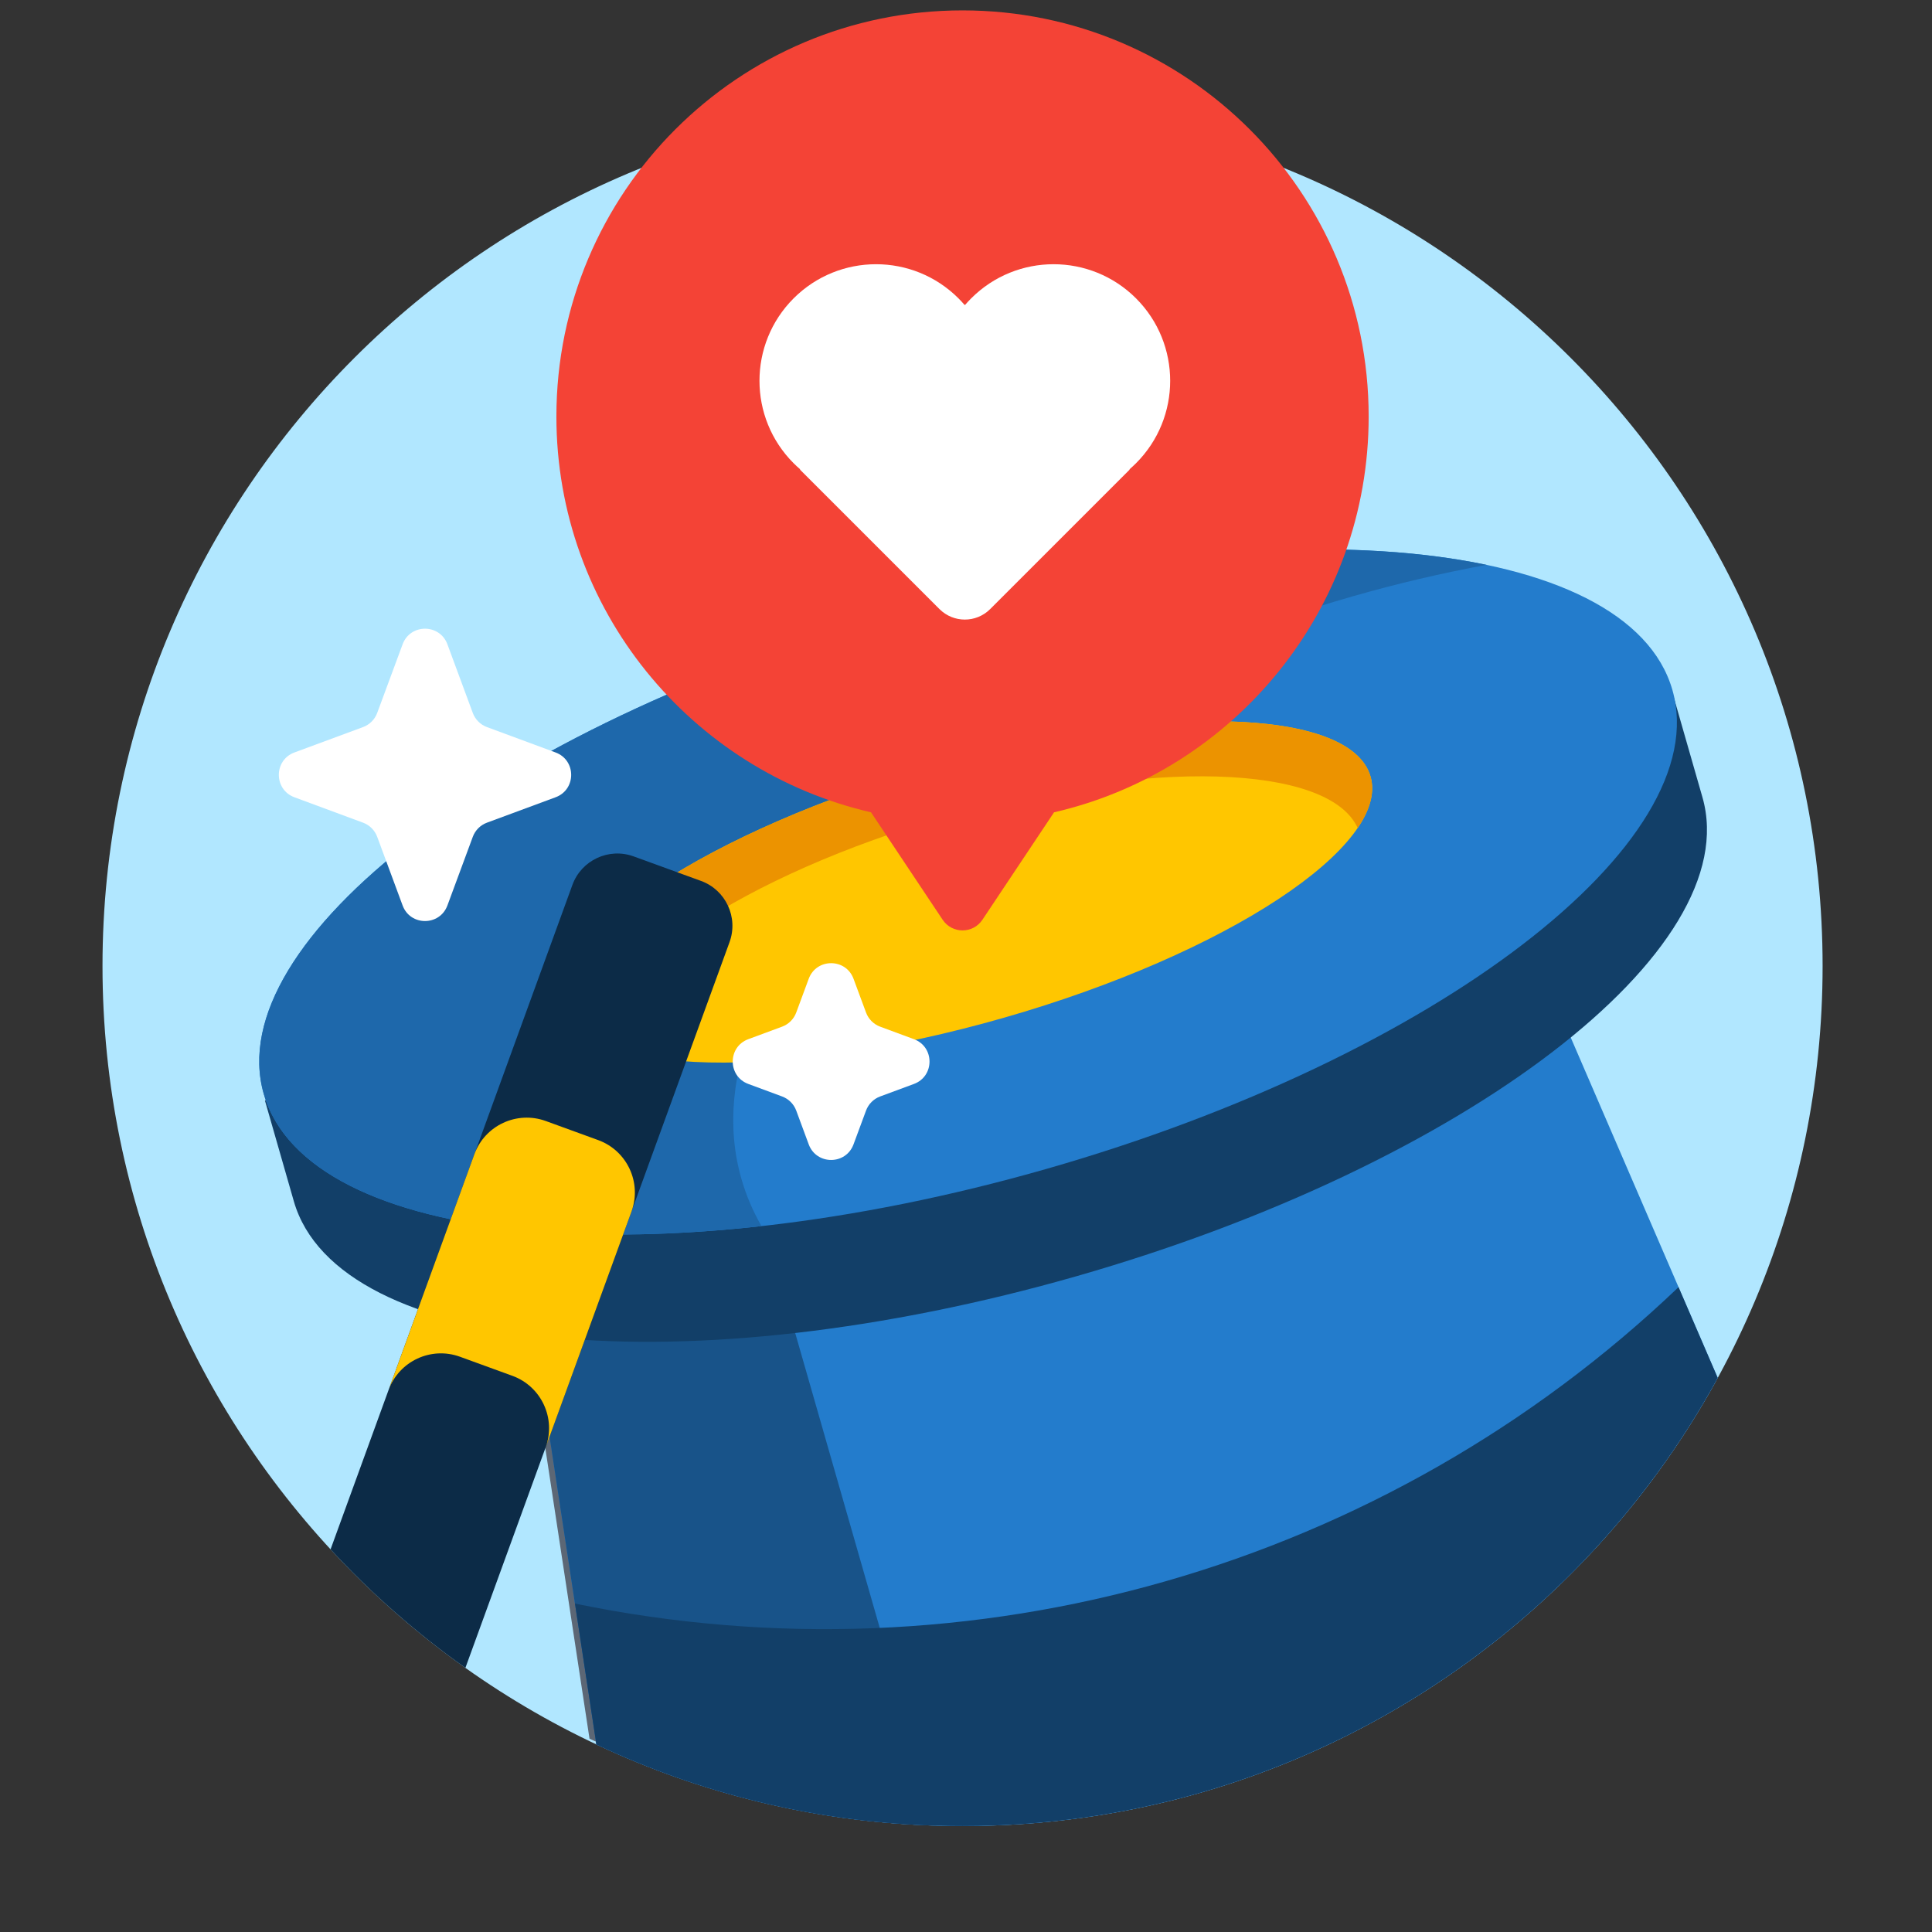
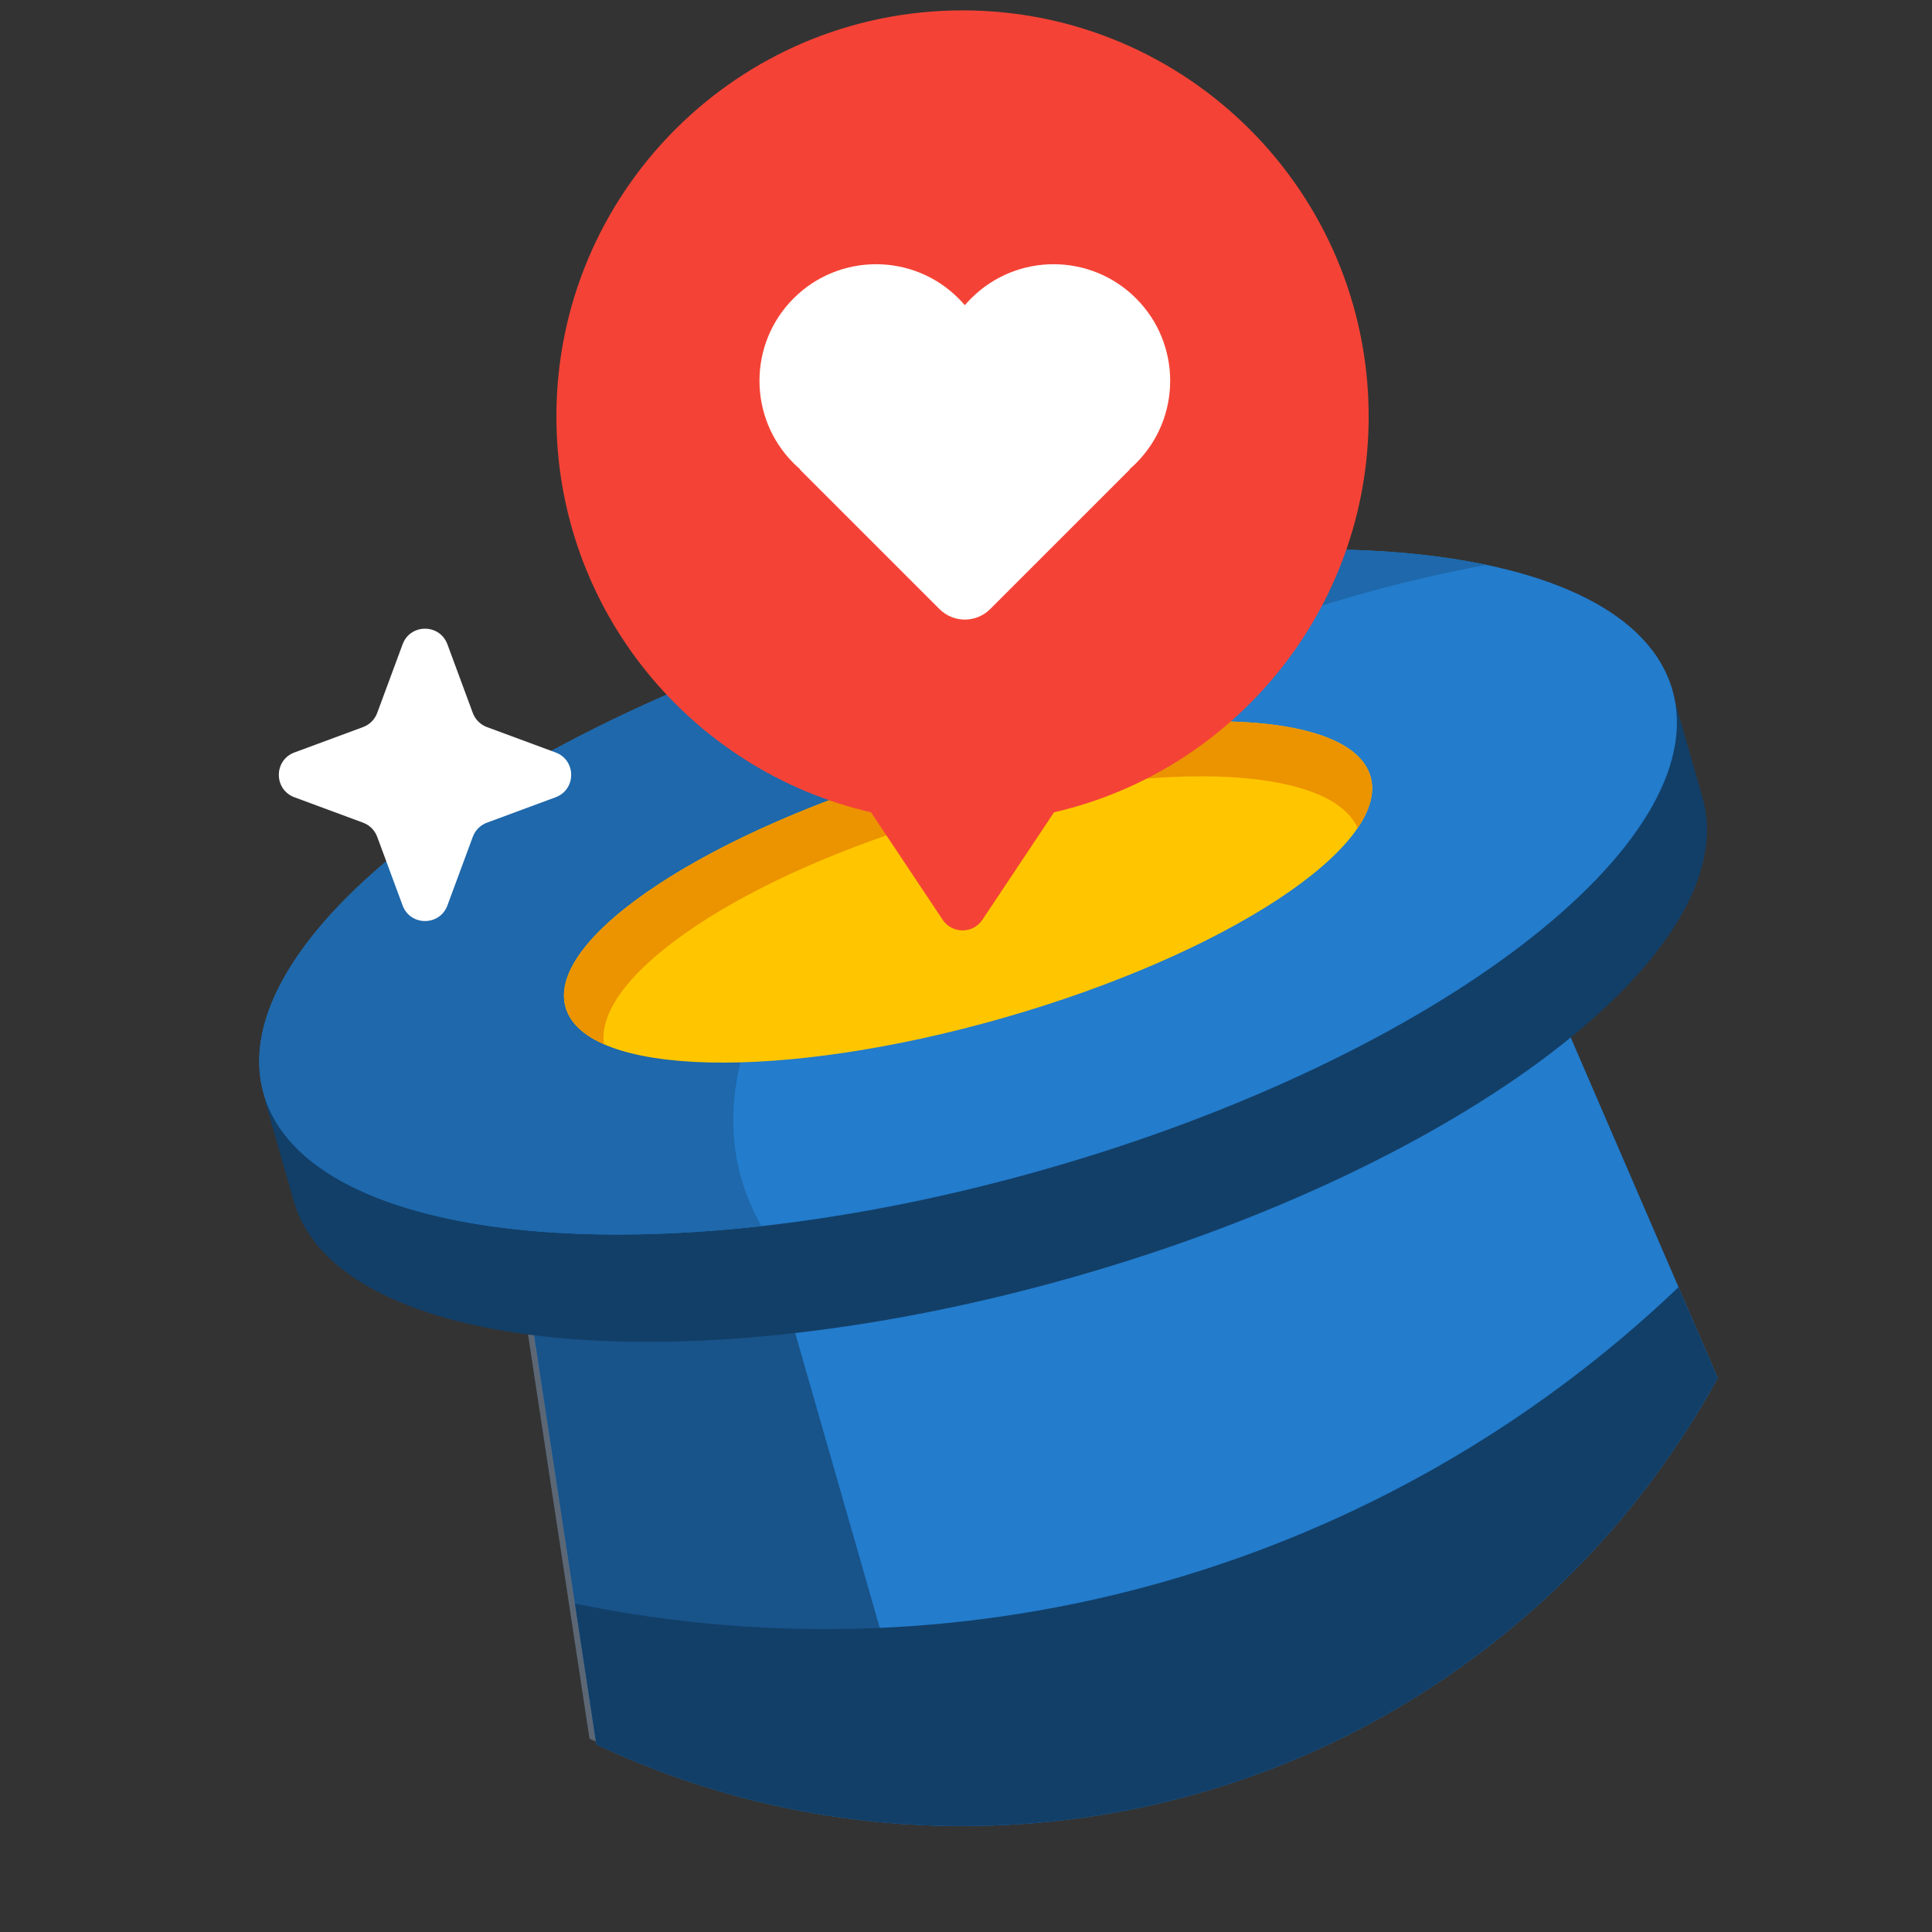
<svg xmlns="http://www.w3.org/2000/svg" width="93" height="93" viewBox="0 0 93 93" fill="none">
  <rect x="0" y="0" width="93" height="93" fill="#333333" stroke="none" />
  <g clip-path="url(#clip0_1487_367811)">
    <g clip-path="url(#clip1_1487_367811)">
-       <path d="M87.734 46.5C87.734 69.365 69.198 87.9 46.334 87.9C23.469 87.9 4.934 69.365 4.934 46.5C4.934 23.636 23.469 5.1 46.334 5.1C69.198 5.1 87.734 23.636 87.734 46.5Z" fill="#B1E7FF" />
      <path d="M72.916 44.2L24.482 58.088L28.377 83.695C33.725 86.215 39.699 87.624 46.003 87.624C61.682 87.624 75.326 78.908 82.353 66.056L72.916 44.2Z" fill="#5C6775" />
      <path d="M73.246 44.467L24.812 58.355L28.709 83.972C34.056 86.492 40.029 87.9 46.332 87.9C62.014 87.9 75.659 79.181 82.685 66.327L73.246 44.467Z" fill="#237CCC" />
      <path d="M24.812 58.365L35.718 55.237L45.078 87.882C39.237 87.708 33.699 86.324 28.707 83.971L24.812 58.365Z" fill="#185389" />
      <path d="M80.561 33.534L12.754 52.978L14.143 57.821C16.252 65.177 33.141 66.788 51.866 61.419C70.59 56.05 84.06 45.734 81.95 38.378L80.561 33.534Z" fill="#123F68" />
      <path d="M80.504 33.213C82.613 40.569 69.144 50.885 50.419 56.254C31.695 61.623 14.805 60.012 12.696 52.656C10.587 45.3 24.056 34.984 42.781 29.615C61.505 24.246 78.394 25.857 80.504 33.213Z" fill="#237CCC" />
      <path fill-rule="evenodd" clip-rule="evenodd" d="M71.559 27.191C69.43 27.582 67.264 28.088 65.081 28.715C45.98 34.192 32.82 46.74 35.688 56.741C35.917 57.542 36.243 58.303 36.657 59.021C24.037 60.427 14.267 58.135 12.696 52.656C10.587 45.3 24.056 34.984 42.781 29.615C53.938 26.416 64.444 25.695 71.559 27.191Z" fill="#1E68AB" />
      <path d="M65.972 37.379C66.931 40.722 59.035 45.92 48.335 48.988C37.635 52.056 28.184 51.833 27.225 48.489C26.267 45.145 34.163 39.948 44.863 36.88C55.563 33.812 65.014 34.035 65.972 37.379Z" fill="#FFC600" />
      <path d="M65.354 39.86C65.96 38.97 66.189 38.128 65.974 37.379C65.016 34.035 55.565 33.812 44.865 36.88C34.165 39.948 26.268 45.145 27.227 48.489C27.442 49.239 28.084 49.831 29.07 50.265C28.607 46.926 35.822 42.093 45.56 39.301C55.296 36.509 63.975 36.784 65.354 39.86Z" fill="#EC9300" />
      <path d="M82.685 66.327C75.659 79.181 62.014 87.9 46.333 87.9C40.03 87.9 34.056 86.492 28.709 83.972L27.678 77.191C46.812 81.142 66.666 75.449 80.799 61.959L82.685 66.327Z" fill="#123F68" />
-       <path d="M30.501 41.224C29.307 40.79 27.987 41.405 27.553 42.599L15.912 74.581C17.869 76.7 20.044 78.614 22.402 80.287L35.117 45.352C35.552 44.159 34.936 42.839 33.743 42.404L30.501 41.224Z" fill="#0C2B47" />
-       <path d="M26.272 53.962C24.88 53.456 23.34 54.173 22.833 55.566L18.703 66.913C19.21 65.52 20.75 64.802 22.142 65.309L24.664 66.227C26.056 66.734 26.774 68.274 26.268 69.666L30.398 58.319C30.904 56.927 30.186 55.387 28.794 54.88L26.272 53.962Z" fill="#FFC600" />
-       <path d="M19.38 31.015C19.75 30.013 21.166 30.013 21.537 31.015L22.759 34.319C22.876 34.634 23.124 34.882 23.439 34.999L26.743 36.221C27.745 36.592 27.745 38.008 26.743 38.378L23.439 39.601C23.124 39.718 22.876 39.966 22.759 40.281L21.537 43.585C21.166 44.586 19.75 44.586 19.38 43.585L18.157 40.281C18.04 39.966 17.792 39.718 17.477 39.601L14.173 38.378C13.172 38.008 13.172 36.592 14.173 36.221L17.477 34.999C17.792 34.882 18.04 34.634 18.157 34.319L19.38 31.015Z" fill="white" />
-       <path d="M38.929 47.115C39.3 46.114 40.716 46.114 41.086 47.115L41.688 48.74C41.804 49.055 42.053 49.303 42.367 49.42L43.993 50.022C44.994 50.392 44.994 51.808 43.993 52.178L42.367 52.78C42.053 52.897 41.804 53.145 41.688 53.46L41.086 55.085C40.716 56.087 39.3 56.087 38.929 55.085L38.328 53.46C38.211 53.145 37.963 52.897 37.648 52.78L36.022 52.178C35.021 51.808 35.021 50.392 36.022 50.022L37.648 49.42C37.963 49.303 38.211 49.055 38.328 48.74L38.929 47.115Z" fill="white" />
+       <path d="M19.38 31.015C19.75 30.013 21.166 30.013 21.537 31.015L22.759 34.319C22.876 34.634 23.124 34.882 23.439 34.999L26.743 36.221C27.745 36.592 27.745 38.008 26.743 38.378L23.439 39.601C23.124 39.718 22.876 39.966 22.759 40.281L21.537 43.585C21.166 44.586 19.75 44.586 19.38 43.585L18.157 40.281C18.04 39.966 17.792 39.718 17.477 39.601L14.173 38.378C13.172 38.008 13.172 36.592 14.173 36.221L17.477 34.999C17.792 34.882 18.04 34.634 18.157 34.319Z" fill="white" />
      <path d="M50.738 39.102C59.414 37.104 65.883 29.332 65.883 20.05C65.883 9.253 57.13 0.5 46.333 0.5C35.536 0.5 26.783 9.253 26.783 20.05C26.783 29.332 33.252 37.104 41.928 39.102L45.376 44.274C45.831 44.957 46.835 44.957 47.29 44.274L50.738 39.102Z" fill="#F44336" />
      <path d="M54.368 22.592C54.476 22.499 54.582 22.401 54.685 22.298C56.876 20.107 56.876 16.554 54.685 14.362C52.493 12.171 48.94 12.171 46.749 14.362C46.646 14.465 46.548 14.571 46.455 14.679L46.444 14.668L46.432 14.679C46.339 14.571 46.241 14.465 46.138 14.362C43.947 12.171 40.394 12.171 38.202 14.362C36.011 16.554 36.011 20.107 38.202 22.298C38.305 22.401 38.411 22.499 38.519 22.592L38.507 22.604L45.223 29.319C45.897 29.993 46.99 29.993 47.664 29.319L54.38 22.604L54.368 22.592Z" fill="white" />
    </g>
  </g>
  <defs>
    <clipPath id="clip0_1487_367811">
      <rect width="92" height="92" fill="white" transform="translate(0.334 0.5)" />
    </clipPath>
    <clipPath id="clip1_1487_367811">
      <rect width="92" height="92" fill="white" transform="translate(0.334 0.5)" />
    </clipPath>
  </defs>
</svg>